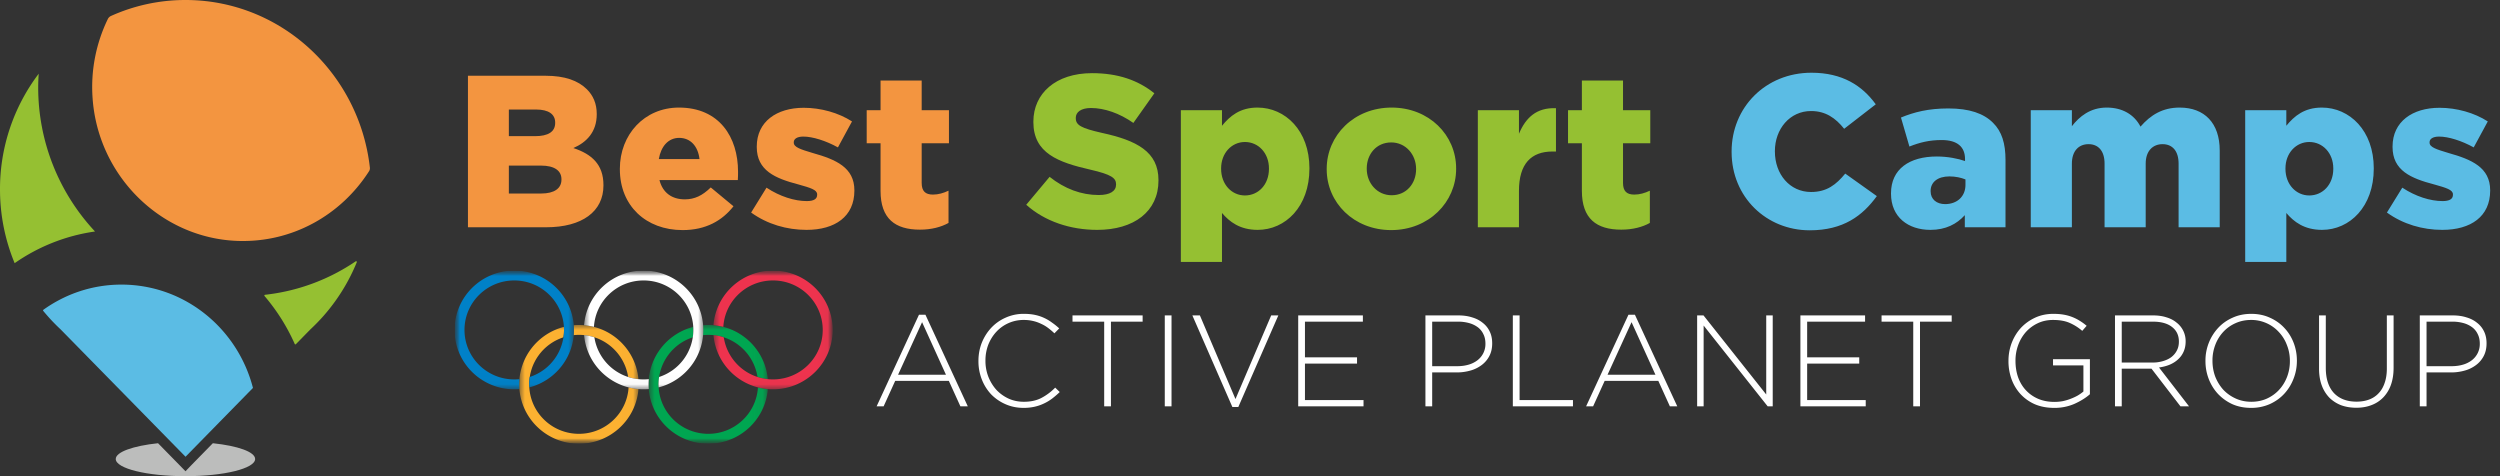
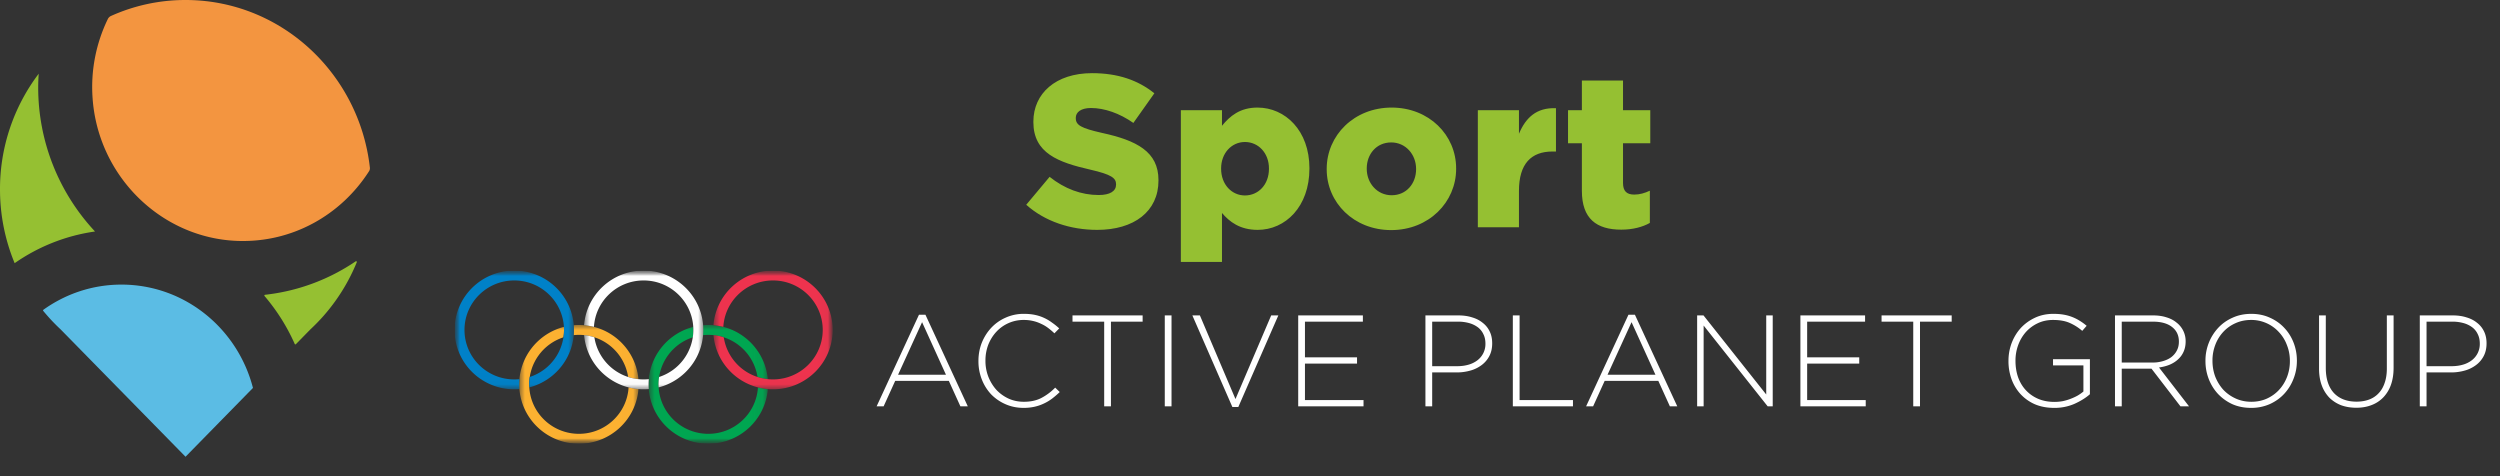
<svg xmlns="http://www.w3.org/2000/svg" width="231" height="44" fill="none">
  <rect width="100%" height="100%" fill="#333333" stroke="none" />
-   <path fill="#5BBCE4" d="M167.22 21.28c-4 0-7.22-3.06-7.22-7.24V14c0-4.08 3.14-7.28 7.38-7.28 2.86 0 4.7 1.2 5.94 2.92l-2.92 2.26c-.8-1-1.72-1.64-3.06-1.64-1.96 0-3.34 1.66-3.34 3.7V14c0 2.1 1.38 3.74 3.34 3.74 1.46 0 2.32-.68 3.16-1.7l2.92 2.08c-1.32 1.82-3.1 3.16-6.2 3.16ZM178.369 21.24c-2.06 0-3.64-1.18-3.64-3.34v-.04c0-2.24 1.7-3.4 4.24-3.4 1 0 1.98.2 2.6.42v-.18c0-1.12-.7-1.76-2.16-1.76-1.14 0-2.02.22-2.98.6l-.78-2.68c1.22-.5 2.52-.84 4.38-.84 1.94 0 3.26.46 4.12 1.32.82.8 1.16 1.92 1.16 3.44V21h-3.76v-1.12c-.74.82-1.76 1.36-3.18 1.36Zm1.36-2.38c1.1 0 1.88-.7 1.88-1.78v-.5c-.38-.16-.92-.28-1.48-.28-1.1 0-1.74.54-1.74 1.34v.04c0 .74.56 1.18 1.34 1.18ZM187.642 21V10.18h3.8v1.48c.7-.9 1.7-1.72 3.22-1.72 1.44 0 2.54.64 3.12 1.76.94-1.08 2.04-1.76 3.62-1.76 2.3 0 3.7 1.44 3.7 3.96V21h-3.8v-5.88c0-1.18-.58-1.8-1.48-1.8s-1.56.62-1.56 1.8V21h-3.8v-5.88c0-1.18-.58-1.8-1.48-1.8s-1.54.62-1.54 1.8V21h-3.8ZM207.456 24.2V10.18h3.8v1.44c.74-.9 1.66-1.68 3.28-1.68 2.58 0 4.8 2.14 4.8 5.6v.04c0 3.52-2.22 5.66-4.78 5.66-1.64 0-2.6-.74-3.3-1.56v4.52h-3.8Zm5.92-6.14c1.24 0 2.22-1 2.22-2.46v-.04c0-1.42-.98-2.44-2.22-2.44-1.22 0-2.2 1.02-2.2 2.44v.04c0 1.44.98 2.46 2.2 2.46ZM225.672 21.24c-1.82 0-3.62-.52-5.12-1.6l1.42-2.3c1.24.82 2.6 1.24 3.72 1.24.66 0 .96-.2.96-.58v-.04c0-.42-.6-.6-1.74-.92-2.14-.56-3.84-1.28-3.84-3.46v-.04c0-2.3 1.84-3.58 4.34-3.58 1.58 0 3.22.46 4.46 1.26l-1.3 2.4c-1.12-.62-2.34-1-3.2-1-.58 0-.88.22-.88.52v.04c0 .42.62.62 1.76.96 2.14.6 3.84 1.34 3.84 3.44v.04c0 2.38-1.78 3.62-4.42 3.62Z" />
  <path fill="#95C032" d="M101.384 21.24c-2.48 0-4.84-.78-6.56-2.32l2.16-2.58c1.38 1.1 2.92 1.68 4.54 1.68 1.04 0 1.6-.36 1.6-.96v-.04c0-.58-.46-.9-2.36-1.34-2.98-.68-5.28-1.52-5.28-4.4v-.04c0-2.6 2.06-4.48 5.42-4.48 2.38 0 4.24.64 5.76 1.86l-1.94 2.74c-1.28-.9-2.68-1.38-3.92-1.38-.94 0-1.4.4-1.4.9v.04c0 .64.48.92 2.42 1.36 3.22.7 5.22 1.74 5.22 4.36v.04c0 2.86-2.26 4.56-5.66 4.56ZM109.111 24.2V10.18h3.8v1.44c.74-.9 1.66-1.68 3.28-1.68 2.58 0 4.8 2.14 4.8 5.6v.04c0 3.52-2.22 5.66-4.78 5.66-1.64 0-2.6-.74-3.3-1.56v4.52h-3.8Zm5.92-6.14c1.24 0 2.22-1 2.22-2.46v-.04c0-1.42-.98-2.44-2.22-2.44-1.22 0-2.2 1.02-2.2 2.44v.04c0 1.44.98 2.46 2.2 2.46ZM128.547 21.26c-3.46 0-5.96-2.54-5.96-5.62v-.04c0-3.08 2.52-5.66 6-5.66 3.46 0 5.96 2.54 5.96 5.62v.04c0 3.08-2.52 5.66-6 5.66Zm.04-3.22c1.38 0 2.26-1.1 2.26-2.4v-.04c0-1.32-.96-2.44-2.3-2.44-1.38 0-2.26 1.1-2.26 2.4v.04c0 1.32.96 2.44 2.3 2.44ZM136.552 21V10.18h3.8v2.18c.62-1.48 1.62-2.44 3.42-2.36v4h-.32c-1.98 0-3.1 1.14-3.1 3.64V21h-3.8ZM149.806 21.22c-2.28 0-3.64-1-3.64-3.58v-4.4h-1.28v-3.06h1.28V7.44h3.8v2.74h2.52v3.06h-2.52v3.66c0 .76.34 1.08 1.04 1.08.5 0 .98-.14 1.44-.36v2.98c-.68.38-1.58.62-2.64.62Z" />
-   <path fill="#F39540" d="M43.238 21V7h7.18c1.76 0 3 .44 3.82 1.26.56.56.9 1.3.9 2.26v.04c0 1.62-.92 2.58-2.16 3.12 1.7.56 2.78 1.52 2.78 3.42v.04c0 2.4-1.96 3.86-5.3 3.86h-7.22Zm3.78-8.42h2.44c1.18 0 1.84-.4 1.84-1.22v-.04c0-.76-.6-1.2-1.76-1.2h-2.52v2.46Zm0 5.3h3c1.18 0 1.86-.46 1.86-1.28v-.04c0-.76-.6-1.26-1.9-1.26h-2.96v2.58ZM63.075 21.26c-3.4 0-5.8-2.26-5.8-5.62v-.04c0-3.16 2.26-5.66 5.46-5.66 3.74 0 5.46 2.74 5.46 5.92 0 .24 0 .52-.02.78h-7.24c.3 1.18 1.16 1.78 2.34 1.78.9 0 1.62-.34 2.4-1.1l2.1 1.74c-1.04 1.32-2.54 2.2-4.7 2.2Zm-2.2-6.56h3.76c-.14-1.2-.84-1.96-1.88-1.96-1 0-1.68.78-1.88 1.96ZM74.525 21.24c-1.82 0-3.62-.52-5.12-1.6l1.42-2.3c1.24.82 2.6 1.24 3.72 1.24.66 0 .96-.2.96-.58v-.04c0-.42-.6-.6-1.74-.92-2.14-.56-3.84-1.28-3.84-3.46v-.04c0-2.3 1.84-3.58 4.34-3.58 1.58 0 3.22.46 4.46 1.26l-1.3 2.4c-1.12-.62-2.34-1-3.2-1-.58 0-.88.22-.88.52v.04c0 .42.62.62 1.76.96 2.14.6 3.84 1.34 3.84 3.44v.04c0 2.38-1.78 3.62-4.42 3.62ZM85.003 21.22c-2.28 0-3.64-1-3.64-3.58v-4.4h-1.28v-3.06h1.28V7.44h3.8v2.74h2.52v3.06h-2.52v3.66c0 .76.34 1.08 1.04 1.08.5 0 .98-.14 1.44-.36v2.98c-.68.38-1.58.62-2.64.62Z" />
  <path fill="#fff" d="M89.424 37.544h-.684l-1.068-2.352h-4.956l-1.068 2.352H81l3.912-8.46h.6l3.912 8.46Zm-2.016-2.916-2.208-4.86-2.22 4.86h4.428ZM97.92 36.224a8.121 8.121 0 0 1-.696.6 4.218 4.218 0 0 1-.756.456 4.073 4.073 0 0 1-.864.3 4.534 4.534 0 0 1-1.02.108c-.6 0-1.156-.112-1.668-.336a4.198 4.198 0 0 1-1.332-.912 4.29 4.29 0 0 1-.864-1.38 4.574 4.574 0 0 1-.312-1.692v-.024c0-.592.104-1.152.312-1.68.216-.528.508-.988.876-1.38.376-.4.82-.712 1.332-.936a4.023 4.023 0 0 1 1.68-.348c.376 0 .716.032 1.02.096.304.064.584.156.84.276.264.12.508.264.732.432.232.16.456.34.672.54l-.444.456a6.684 6.684 0 0 0-.576-.492c-.2-.152-.416-.28-.648-.384a3.399 3.399 0 0 0-.744-.264 3.664 3.664 0 0 0-.864-.096 3.418 3.418 0 0 0-2.532 1.092c-.312.336-.56.732-.744 1.188a4.064 4.064 0 0 0-.264 1.476v.024a4 4 0 0 0 .276 1.488c.184.456.432.856.744 1.2.32.336.696.604 1.128.804.432.192.9.288 1.404.288.608 0 1.136-.112 1.584-.336a5.085 5.085 0 0 0 1.308-.972l.42.408ZM105.579 29.72h-2.928v7.824h-.624V29.72h-2.928v-.576h6.48v.576ZM108.249 37.544h-.624v-8.4h.624v8.4ZM118.118 29.144l-3.696 8.46h-.552l-3.696-8.46h.696l3.288 7.728 3.3-7.728h.66ZM125.99 37.544h-6.036v-8.4h5.976v.576h-5.352v3.3h4.812v.576h-4.812v3.372h5.412v.576ZM137.878 31.736c0 .44-.088.828-.264 1.164a2.43 2.43 0 0 1-.72.84 3.092 3.092 0 0 1-1.044.504 4.523 4.523 0 0 1-1.248.168h-2.268v3.132h-.624v-8.4h3.048c.464 0 .884.06 1.26.18.384.112.712.28.984.504.28.216.496.484.648.804.152.312.228.672.228 1.08v.024Zm-.624.036v-.024c0-.336-.064-.628-.192-.876a1.667 1.667 0 0 0-.516-.636 2.42 2.42 0 0 0-.804-.384 3.794 3.794 0 0 0-1.032-.132h-2.376v4.116h2.304c.392 0 .748-.048 1.068-.144a2.44 2.44 0 0 0 .816-.408 1.878 1.878 0 0 0 .732-1.512ZM145.342 37.544h-5.556v-8.4h.624v7.824h4.932v.576ZM154.98 37.544h-.684l-1.068-2.352h-4.956l-1.068 2.352h-.648l3.912-8.46h.6l3.912 8.46Zm-2.016-2.916-2.208-4.86-2.22 4.86h4.428ZM163.8 37.544h-.468l-5.916-7.464v7.464h-.6v-8.4h.588l5.796 7.308v-7.308h.6v8.4ZM172.393 37.544h-6.036v-8.4h5.976v.576h-5.352v3.3h4.812v.576h-4.812v3.372h5.412v.576ZM180.336 29.72h-2.928v7.824h-.624V29.72h-2.928v-.576h6.48v.576ZM193.107 36.428c-.384.336-.86.632-1.428.888a4.574 4.574 0 0 1-1.872.372c-.664 0-1.26-.112-1.788-.336a3.954 3.954 0 0 1-1.32-.936 4.098 4.098 0 0 1-.828-1.368 4.878 4.878 0 0 1-.288-1.68v-.024c0-.568.096-1.112.288-1.632.2-.528.48-.992.84-1.392.368-.4.808-.72 1.32-.96s1.08-.36 1.704-.36c.344 0 .656.024.936.072a4.039 4.039 0 0 1 1.488.564c.224.136.44.292.648.468l-.408.468a4.526 4.526 0 0 0-1.128-.72c-.416-.192-.94-.288-1.572-.288-.512 0-.98.1-1.404.3-.424.2-.792.472-1.104.816a3.75 3.75 0 0 0-.708 1.2 4.132 4.132 0 0 0-.252 1.44v.024c0 .544.08 1.048.24 1.512.168.464.408.864.72 1.2.312.336.688.6 1.128.792.448.192.952.288 1.512.288.264 0 .524-.024.78-.072.256-.056.496-.128.72-.216a4.83 4.83 0 0 0 .648-.3c.2-.12.376-.244.528-.372v-2.412h-2.808v-.576h3.408v3.24ZM202.265 37.544h-.792l-2.676-3.48h-2.748v3.48h-.624v-8.4h3.528c.456 0 .868.06 1.236.18.368.112.68.276.936.492a2.15 2.15 0 0 1 .828 1.716v.024c0 .352-.064.668-.192.948-.12.272-.292.508-.516.708-.216.2-.476.364-.78.492-.296.12-.62.204-.972.252l2.772 3.588Zm-.936-5.964v-.024c0-.568-.212-1.016-.636-1.344-.416-.328-1.008-.492-1.776-.492h-2.868v3.78h2.832a3.4 3.4 0 0 0 .972-.132c.304-.088.564-.212.78-.372.216-.168.384-.368.504-.6.128-.24.192-.512.192-.816ZM212.233 33.344c0 .576-.104 1.128-.312 1.656-.2.52-.484.98-.852 1.38-.368.4-.816.72-1.344.96a4.194 4.194 0 0 1-1.728.348c-.64 0-1.22-.116-1.74-.348a4.282 4.282 0 0 1-1.32-.948c-.368-.4-.652-.86-.852-1.38a4.54 4.54 0 0 1-.3-1.644v-.024a4.435 4.435 0 0 1 1.164-3.036c.368-.4.812-.716 1.332-.948.52-.24 1.1-.36 1.74-.36.632 0 1.208.12 1.728.36.52.232.964.548 1.332.948.368.392.652.848.852 1.368.2.52.3 1.068.3 1.644.008.008.008.016 0 .024Zm-.648.024v-.024c0-.52-.092-1.008-.276-1.464a3.535 3.535 0 0 0-.744-1.2 3.439 3.439 0 0 0-2.568-1.116c-.52 0-1 .1-1.44.3-.432.192-.808.46-1.128.804a3.664 3.664 0 0 0-.732 1.188 4.03 4.03 0 0 0-.264 1.464v.024c0 .52.088 1.012.264 1.476.184.456.432.856.744 1.2.32.336.7.604 1.14.804.44.2.92.3 1.44.3.52 0 .996-.096 1.428-.288.44-.2.816-.468 1.128-.804.32-.344.568-.744.744-1.2a4.03 4.03 0 0 0 .264-1.464ZM221.168 33.98c0 .6-.084 1.132-.252 1.596a3.22 3.22 0 0 1-.708 1.152 2.964 2.964 0 0 1-1.092.708c-.416.16-.88.24-1.392.24-.504 0-.968-.076-1.392-.228a3.185 3.185 0 0 1-1.092-.696 3.238 3.238 0 0 1-.708-1.14c-.168-.448-.252-.968-.252-1.56v-4.908h.624v4.848c0 1 .248 1.772.744 2.316.504.536 1.204.804 2.1.804.424 0 .808-.064 1.152-.192.344-.128.636-.32.876-.576.248-.256.436-.576.564-.96.136-.384.204-.828.204-1.332v-4.908h.624v4.836ZM229.757 31.736c0 .44-.088.828-.264 1.164a2.43 2.43 0 0 1-.72.84 3.092 3.092 0 0 1-1.044.504 4.523 4.523 0 0 1-1.248.168h-2.268v3.132h-.624v-8.4h3.048c.464 0 .884.06 1.26.18.384.112.712.28.984.504.28.216.496.484.648.804.152.312.228.672.228 1.08v.024Zm-.624.036v-.024c0-.336-.064-.628-.192-.876a1.667 1.667 0 0 0-.516-.636 2.42 2.42 0 0 0-.804-.384 3.794 3.794 0 0 0-1.032-.132h-2.376v4.116h2.304c.392 0 .748-.048 1.068-.144a2.44 2.44 0 0 0 .816-.408 1.878 1.878 0 0 0 .732-1.512Z" />
  <g clip-path="url(#a)">
    <mask id="b" width="35" height="16" x="42" y="25" maskUnits="userSpaceOnUse" style="mask-type:alpha">
      <path fill="#C4C4C4" d="M77 25H42v16h35V25Z" />
    </mask>
    <g mask="url(#b)">
      <mask id="c" width="12" height="11" x="59" y="30" maskUnits="userSpaceOnUse" style="mask-type:alpha">
        <path fill="#fff" fill-rule="evenodd" d="M59.93 30.029h11.015v10.97H59.93V30.03Z" clip-rule="evenodd" />
      </mask>
      <g mask="url(#c)">
        <path fill="#00A651" fill-rule="evenodd" d="M70.034 35.796c-.145 2.393-2.145 4.289-4.586 4.289-2.541 0-4.597-2.046-4.597-4.571a4.575 4.575 0 0 1 3.165-4.346 4.58 4.58 0 0 0 .043-.964c-2.376.612-4.13 2.757-4.13 5.31 0 3.029 2.47 5.486 5.519 5.486 2.897 0 5.274-2.224 5.497-5.05a5.563 5.563 0 0 1-.91-.154Zm-4.586-4.854a4.591 4.591 0 0 1 4.546 3.89c.303.098.62.166.948.2-.246-2.804-2.613-5.003-5.494-5.003-.162 0-.32.007-.477.02a6.169 6.169 0 0 1-.004.919 4.62 4.62 0 0 1 .48-.026Z" clip-rule="evenodd" />
      </g>
      <mask id="d" width="12" height="11" x="47" y="30" maskUnits="userSpaceOnUse" style="mask-type:alpha">
        <path fill="#fff" fill-rule="evenodd" d="M47.977 30.029h11.016v10.97H47.977V30.03Z" clip-rule="evenodd" />
      </mask>
      <g mask="url(#d)">
        <path fill="#FCB131" fill-rule="evenodd" d="M58.993 35.95c-.223 2.827-2.6 5.05-5.498 5.05-3.049 0-5.518-2.457-5.518-5.486 0-2.553 1.754-4.698 4.13-5.31a4.623 4.623 0 0 1-.044.964 4.574 4.574 0 0 0-3.165 4.346c0 2.525 2.056 4.571 4.596 4.571 2.443 0 4.443-1.896 4.588-4.289.294.076.6.128.911.154Zm-5.98-4.983a5.796 5.796 0 0 0 .005-.918c.157-.013.316-.02.477-.02 2.882 0 5.25 2.2 5.497 5.004a4.708 4.708 0 0 1-.95-.2 4.592 4.592 0 0 0-5.029-3.866Z" clip-rule="evenodd" />
      </g>
      <mask id="e" width="12" height="11" x="65" y="25" maskUnits="userSpaceOnUse" style="mask-type:alpha">
        <path fill="#fff" fill-rule="evenodd" d="M65.922 25H76.94v10.971H65.922V25Z" clip-rule="evenodd" />
      </mask>
      <g mask="url(#e)">
        <path fill="#EE334E" fill-rule="evenodd" d="M76.94 30.486c0 3.03-2.47 5.485-5.517 5.485-2.885 0-5.251-2.199-5.497-5.004.33.034.646.103.95.201a4.59 4.59 0 0 0 4.547 3.89c2.538 0 4.597-2.048 4.597-4.572s-2.058-4.572-4.597-4.572c-2.445 0-4.443 1.896-4.588 4.29a5.629 5.629 0 0 0-.913-.155c.226-2.826 2.602-5.049 5.5-5.049 3.049 0 5.518 2.456 5.518 5.486Z" clip-rule="evenodd" />
      </g>
      <mask id="f" width="12" height="11" x="53" y="25" maskUnits="userSpaceOnUse" style="mask-type:alpha">
        <path fill="#fff" fill-rule="evenodd" d="M53.969 25h11.017v10.971H53.969V25Z" clip-rule="evenodd" />
      </mask>
      <g mask="url(#f)">
        <path fill="#fff" fill-rule="evenodd" d="M59.468 35.058a4.592 4.592 0 0 1-4.547-3.89 4.622 4.622 0 0 0-.95-.2c.247 2.804 2.613 5.003 5.497 5.003.162 0 .321-.006.478-.02a5.69 5.69 0 0 1 .005-.918c-.16.016-.32.025-.483.025Zm0-10.058c-2.9 0-5.275 2.223-5.5 5.049.313.027.615.08.912.155.145-2.394 2.144-4.29 4.588-4.29 2.54 0 4.598 2.048 4.598 4.572a4.578 4.578 0 0 1-3.166 4.347 4.642 4.642 0 0 0-.043.963c2.375-.612 4.129-2.757 4.129-5.31 0-3.03-2.47-5.486-5.518-5.486Z" clip-rule="evenodd" />
      </g>
      <mask id="g" width="12" height="11" x="42" y="25" maskUnits="userSpaceOnUse" style="mask-type:alpha">
        <path fill="#fff" fill-rule="evenodd" d="M42 25h11.034v10.971H42V25Z" clip-rule="evenodd" />
      </mask>
      <g mask="url(#g)">
        <path fill="#0081C8" fill-rule="evenodd" d="M53.034 30.486c0-3.03-2.47-5.486-5.518-5.486C44.47 25 42 27.456 42 30.486s2.47 5.485 5.516 5.485c.162 0 .32-.006.478-.02a5.88 5.88 0 0 1-.018-.437c0-.162.009-.323.022-.481a4.725 4.725 0 0 1-.482.024c-2.539 0-4.597-2.047-4.597-4.571 0-2.524 2.058-4.572 4.597-4.572 2.54 0 4.598 2.048 4.598 4.572a4.577 4.577 0 0 1-3.167 4.347 4.698 4.698 0 0 0-.042.963c2.376-.612 4.13-2.757 4.13-5.31Z" clip-rule="evenodd" />
      </g>
    </g>
  </g>
  <path fill="#95C032" d="M3.53 8.06c0-.42.018-.835.047-1.25A17.637 17.637 0 0 0 0 17.502c0 2.418.488 4.723 1.353 6.815A17.185 17.185 0 0 1 8.78 21.39 19.473 19.473 0 0 1 3.53 8.06Z" />
  <path fill="#F39540" d="M17.14 0c-2.45 0-4.779.527-6.887 1.476a.596.596 0 0 0-.29.284 14.372 14.372 0 0 0-1.411 7.26c.47 7.207 6.295 12.974 13.373 13.24 5.099.19 9.605-2.417 12.177-6.442a.514.514 0 0 0 .076-.32C33.202 6.78 25.949 0 17.14 0Z" />
  <path fill="#95C032" d="M24.442 27.352a18.148 18.148 0 0 1 2.793 4.433c.018.042.076.053.105.018l1.335-1.363c.395-.368.779-.759 1.139-1.162l.006-.006a17.498 17.498 0 0 0 3.147-5.043c.023-.06-.047-.119-.099-.083a18.528 18.528 0 0 1-8.385 3.093c-.052.012-.076.077-.04.113Z" />
  <path fill="#5BBCE4" d="M11.22 26.297c-2.688 0-5.173.865-7.217 2.33a.068.068 0 0 0-.012.094c.157.19.313.373.476.557l.006.006c.36.403.743.794 1.138 1.162l11.532 11.758 6.231-6.359c-1.417-5.494-6.318-9.548-12.154-9.548Z" />
-   <path fill="#D8D9D8" d="m17.14 43.544-.562-.575-1.975-2.015c-2.293.243-3.908.806-3.908 1.458 0 .877 2.886 1.588 6.44 1.588 3.554 0 6.44-.711 6.44-1.588 0-.658-1.609-1.215-3.908-1.458l-1.974 2.015-.552.575Z" opacity=".83" />
  <defs>
    <clipPath id="a">
      <path fill="#fff" d="M42 25h35v16H42z" />
    </clipPath>
  </defs>
</svg>